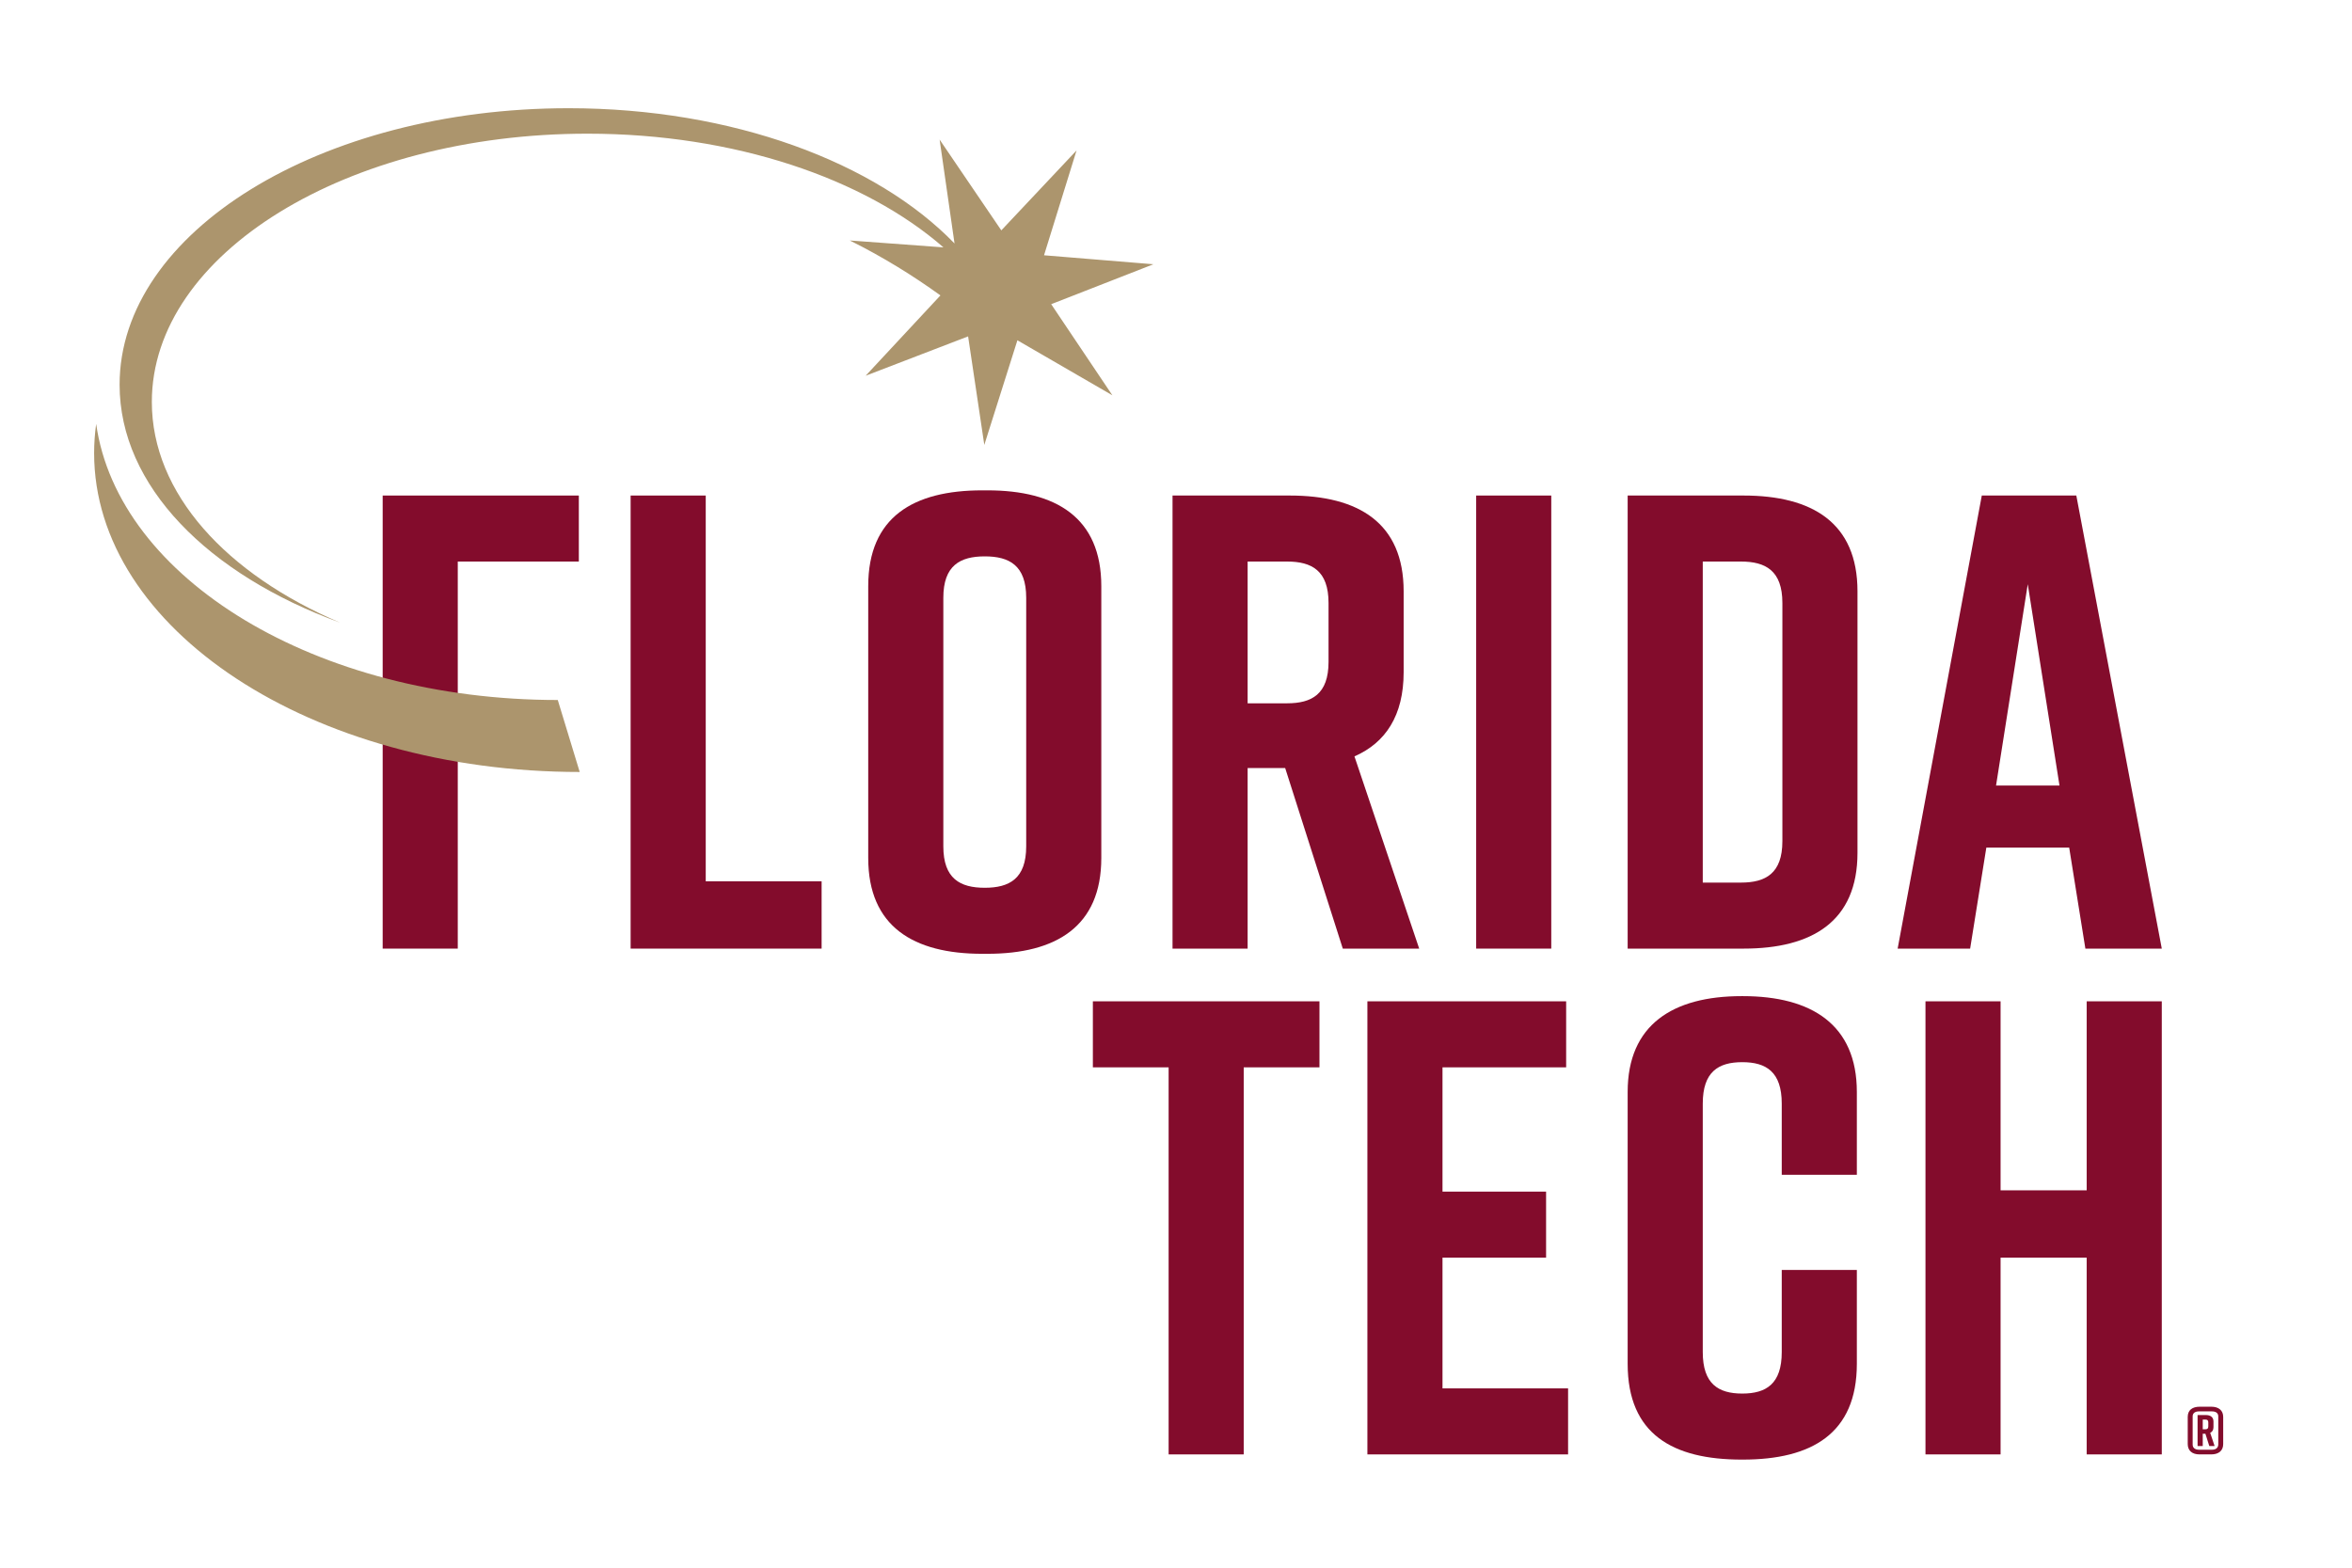
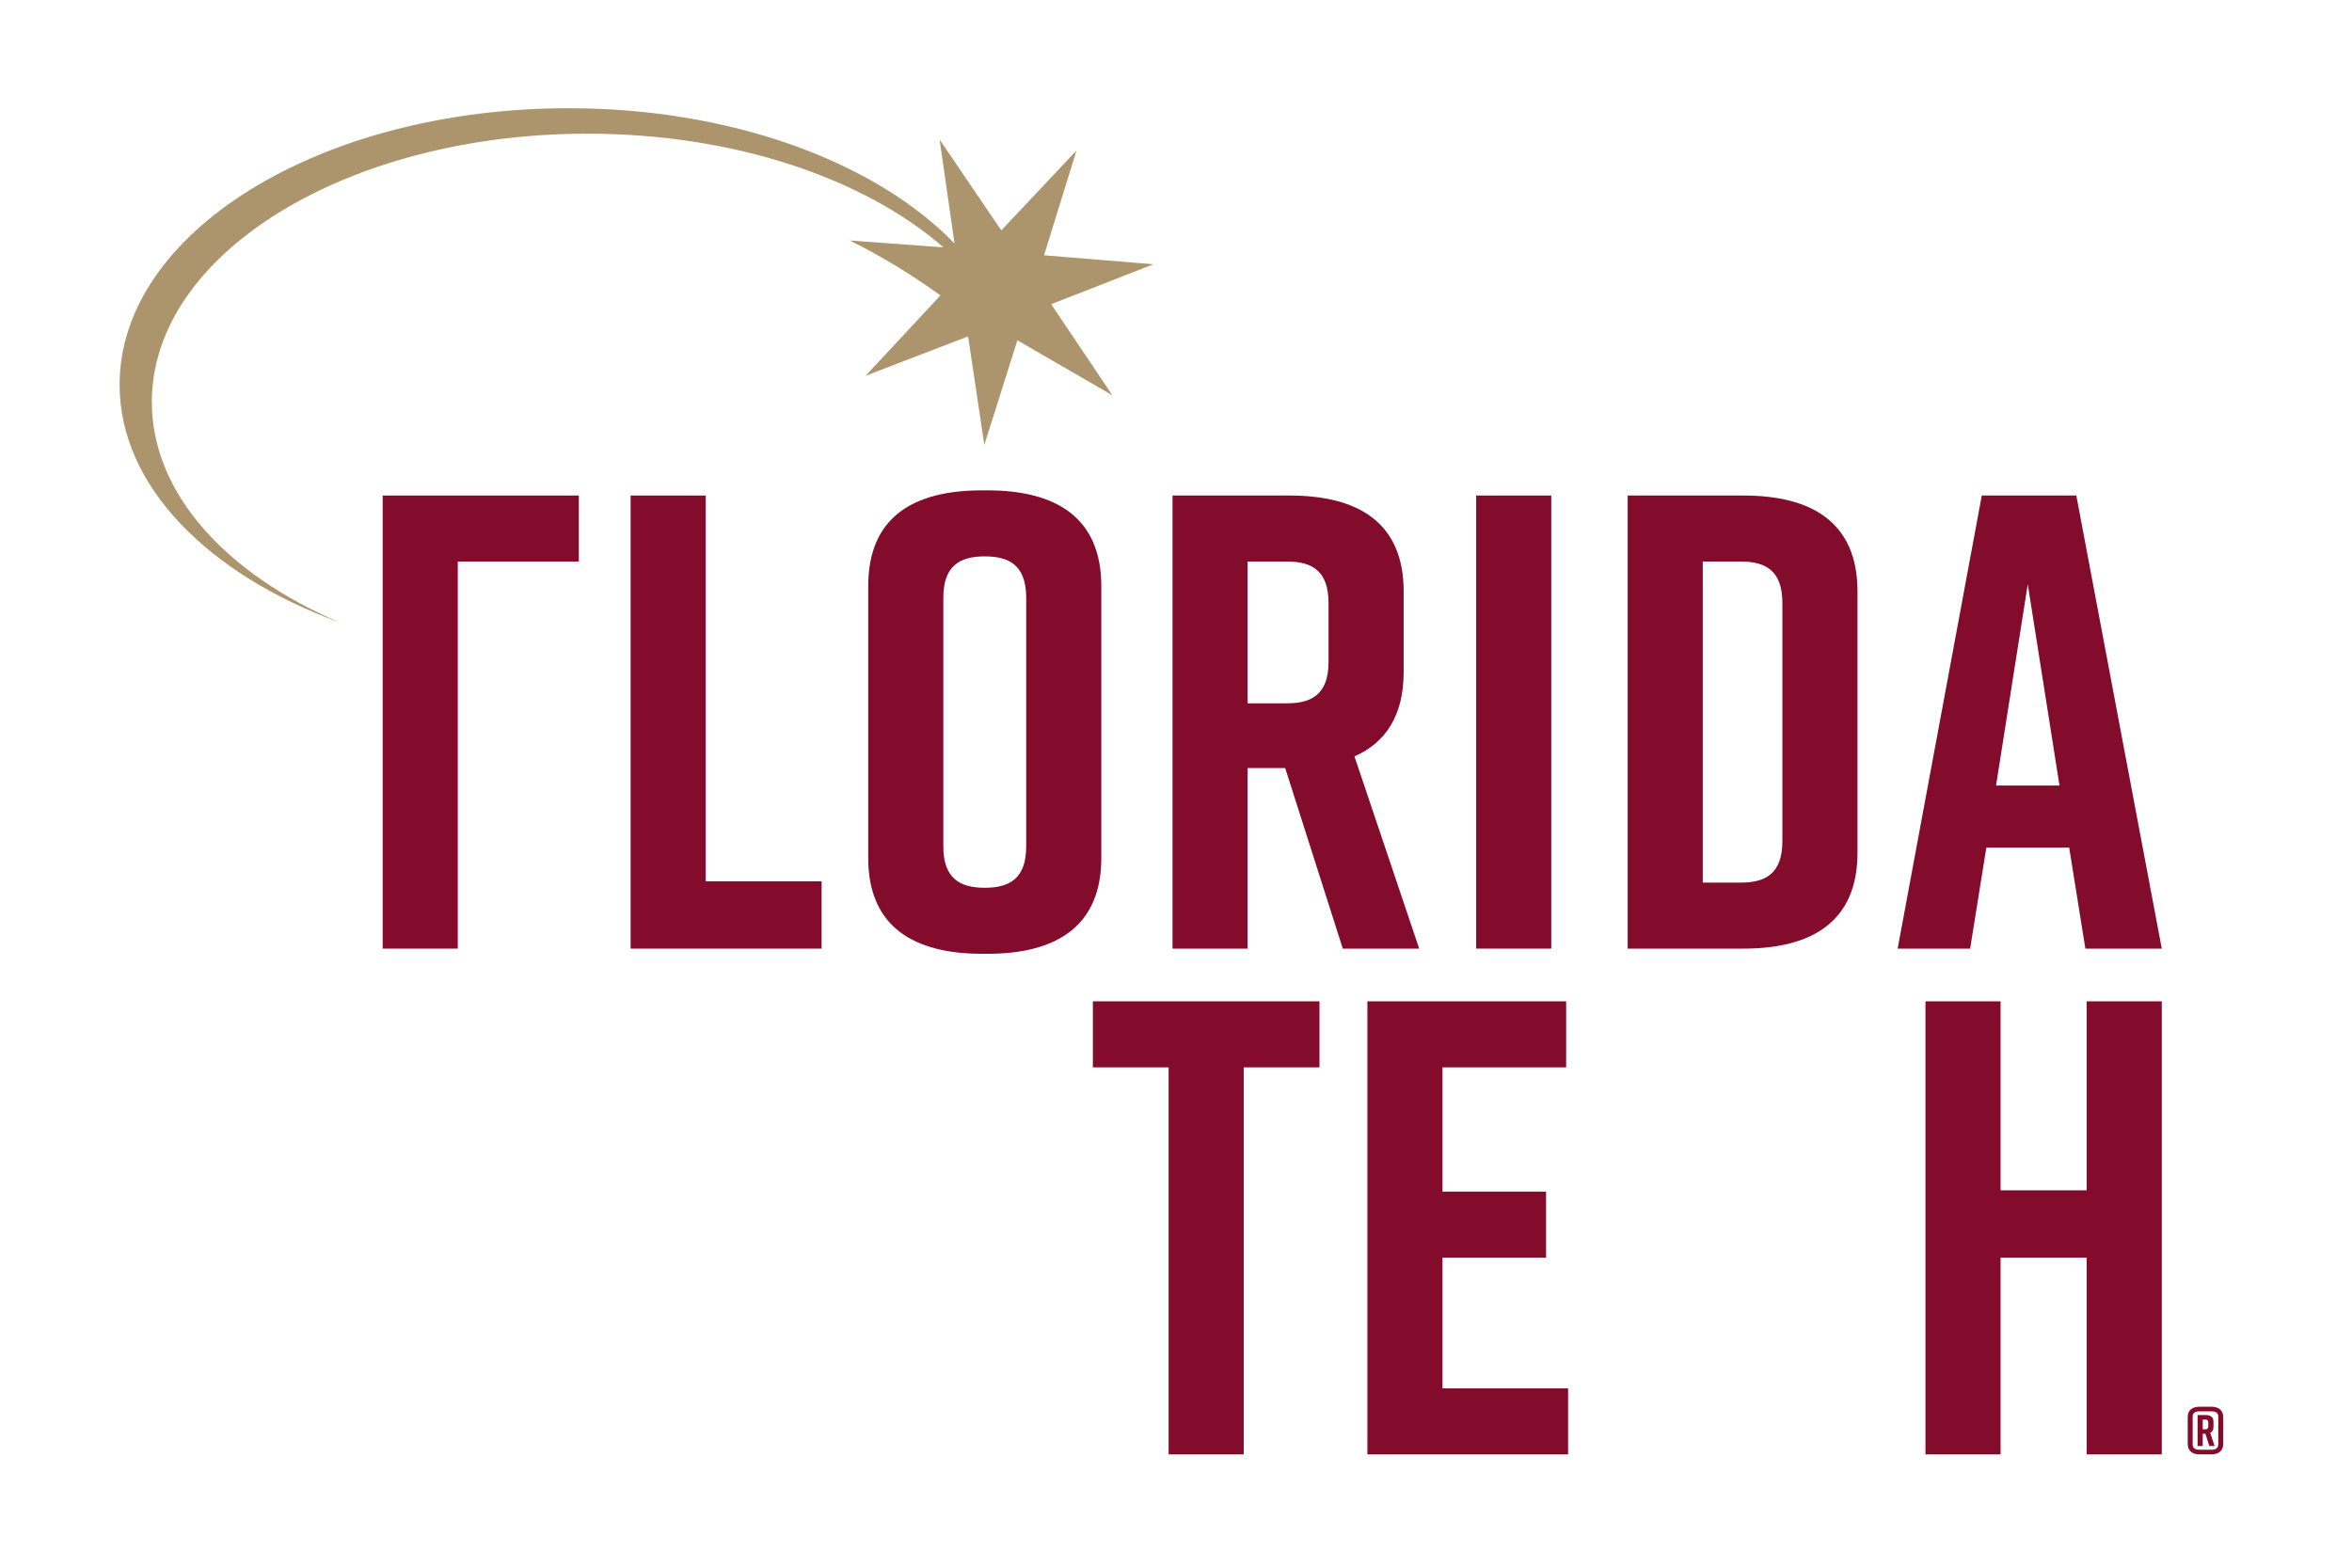
<svg xmlns="http://www.w3.org/2000/svg" style="fill-rule:evenodd;clip-rule:evenodd;stroke-linejoin:round;stroke-miterlimit:2;" xml:space="preserve" version="1.1" viewBox="0 0 1125 750" height="100%" width="100%">
  <g transform="matrix(4.167,0,0,4.167,0,0)">
    <path style="fill:rgb(131,12,44);fill-rule:nonzero;" d="M151.457,122.541L142.762,122.541L142.762,166.98L134.143,166.98L134.143,122.541L125.447,122.541L125.447,114.961L151.457,114.961L151.457,122.541Z" />
    <path style="fill:rgb(131,12,44);fill-rule:nonzero;" d="M156.959,166.98L156.959,114.961L179.773,114.961L179.773,122.541L165.58,122.541L165.58,136.809L177.47,136.809L177.47,144.389L165.58,144.389L165.58,159.4L179.995,159.4L179.995,166.98L156.959,166.98Z" />
-     <path style="fill:rgb(131,12,44);fill-rule:nonzero;" d="M213.141,156.577C213.141,164.602 207.939,167.575 200.062,167.575L199.913,167.575C192.037,167.575 186.834,164.676 186.834,156.577L186.834,125.365C186.834,117.637 192.037,114.366 199.913,114.366L200.062,114.366C207.939,114.366 213.141,117.637 213.141,125.365L213.141,134.877L204.521,134.877L204.521,126.703C204.521,123.061 202.738,121.947 199.988,121.947C197.238,121.947 195.455,123.061 195.455,126.703L195.455,155.239C195.455,158.88 197.238,159.995 199.988,159.995C202.738,159.995 204.521,158.88 204.521,155.239L204.521,145.801L213.141,145.801L213.141,156.577Z" />
    <path style="fill:rgb(131,12,44);fill-rule:nonzero;" d="M229.64,114.961L229.64,136.661L239.523,136.661L239.523,114.961L248.144,114.961L248.144,166.98L239.523,166.98L239.523,144.389L229.64,144.389L229.64,166.98L221.019,166.98L221.019,114.961L229.64,114.961Z" />
    <path style="fill:rgb(131,12,44);fill-rule:nonzero;" d="M43.926,56.892L66.442,56.892L66.442,64.471L52.546,64.471L52.546,108.91L43.926,108.91L43.926,56.892Z" />
    <path style="fill:rgb(131,12,44);fill-rule:nonzero;" d="M94.31,108.91L72.388,108.91L72.388,56.892L81.009,56.892L81.009,101.181L94.31,101.181L94.31,108.91Z" />
    <path style="fill:rgb(131,12,44);fill-rule:nonzero;" d="M113.038,101.925C115.863,101.925 117.794,100.885 117.794,97.169L117.794,68.633C117.794,64.917 115.863,63.877 113.038,63.877C110.214,63.877 108.282,64.917 108.282,68.633L108.282,97.169C108.282,100.885 110.214,101.925 113.038,101.925ZM112.741,56.297L113.336,56.297C121.213,56.297 126.415,59.419 126.415,67.295L126.415,98.507C126.415,106.383 121.213,109.505 113.336,109.505L112.741,109.505C104.864,109.505 99.661,106.383 99.661,98.507L99.661,67.295C99.661,59.344 104.864,56.297 112.741,56.297Z" />
    <path style="fill:rgb(131,12,44);fill-rule:nonzero;" d="M143.211,80.746L147.743,80.746C150.568,80.746 152.499,79.706 152.499,75.99L152.499,69.227C152.499,65.511 150.568,64.471 147.743,64.471L143.211,64.471L143.211,80.746ZM154.135,108.91L147.521,88.177L143.211,88.177L143.211,108.91L134.591,108.91L134.591,56.892L148.041,56.892C155.918,56.892 161.12,60.013 161.12,67.889L161.12,77.179C161.12,82.157 159.04,85.279 155.473,86.84L162.904,108.91L154.135,108.91Z" />
    <rect style="fill:rgb(131,12,44);fill-rule:nonzero;" height="52.018" width="8.62" y="56.892" x="169.445" />
    <path style="fill:rgb(131,12,44);fill-rule:nonzero;" d="M199.838,64.471L195.455,64.471L195.455,101.33L199.838,101.33C202.663,101.33 204.594,100.29 204.594,96.574L204.594,69.227C204.594,65.511 202.663,64.471 199.838,64.471ZM213.215,67.889L213.215,97.912C213.215,105.789 208.014,108.91 200.136,108.91L186.834,108.91L186.834,56.892L200.136,56.892C208.014,56.892 213.215,60.013 213.215,67.889Z" />
    <path style="fill:rgb(131,12,44);fill-rule:nonzero;" d="M236.402,90.184L232.76,67.073L229.12,90.184L236.402,90.184ZM237.516,97.318L228.004,97.318L226.146,108.91L217.825,108.91L227.484,56.892L238.334,56.892L248.144,108.91L239.374,108.91L237.516,97.318Z" />
-     <path style="fill:rgb(172,149,109);fill-rule:nonzero;" d="M11.039,48.669C10.886,49.771 10.804,50.888 10.804,52.015C10.801,72.235 35.767,88.631 66.543,88.631L64.025,80.367C36.315,80.367 13.546,66.443 11.039,48.669Z" />
    <path style="fill:rgb(172,149,109);fill-rule:nonzero;" d="M132.398,30.339L119.841,29.308L123.573,17.274L114.938,26.448L107.856,16.028L109.567,27.953C100.578,18.656 84.106,12.425 65.265,12.425C36.808,12.425 13.728,26.638 13.728,44.168C13.728,55.795 23.89,65.957 39.037,71.485C25.985,65.928 17.429,56.655 17.429,46.145C17.429,29.137 39.821,15.348 67.433,15.348C84.318,15.348 99.241,20.505 108.294,28.4L97.547,27.609C101.437,29.547 104.84,31.675 107.949,33.916L99.365,43.139L111.126,38.62L112.985,51.081L116.784,39.068L127.686,45.384L120.663,34.924L132.398,30.339Z" />
    <path style="fill:rgb(131,12,44);fill-rule:nonzero;" d="M252.846,164.096L253.164,164.096C253.353,164.096 253.484,164.023 253.484,163.763L253.484,163.299C253.484,163.054 253.353,162.981 253.164,162.981L252.846,162.981L252.846,164.096ZM253.701,164.502L254.208,166.022L253.599,166.022L253.15,164.604L252.846,164.604L252.846,166.022L252.253,166.022L252.253,162.46L253.18,162.46C253.715,162.46 254.077,162.677 254.077,163.213L254.077,163.85C254.077,164.183 253.932,164.401 253.701,164.502ZM254.628,162.605C254.628,162.243 254.352,162.04 253.904,162.04L252.412,162.04C251.963,162.04 251.688,162.243 251.688,162.605L251.688,165.863C251.688,166.225 251.963,166.442 252.412,166.442L253.904,166.442C254.352,166.442 254.614,166.225 254.628,165.863L254.628,162.605ZM255.193,162.677L255.193,165.791C255.193,166.543 254.686,166.979 253.816,166.979L252.47,166.979C251.63,166.979 251.123,166.543 251.123,165.791L251.123,162.677C251.123,161.895 251.644,161.503 252.513,161.503L253.816,161.503C254.686,161.503 255.193,161.938 255.193,162.677Z" />
  </g>
</svg>